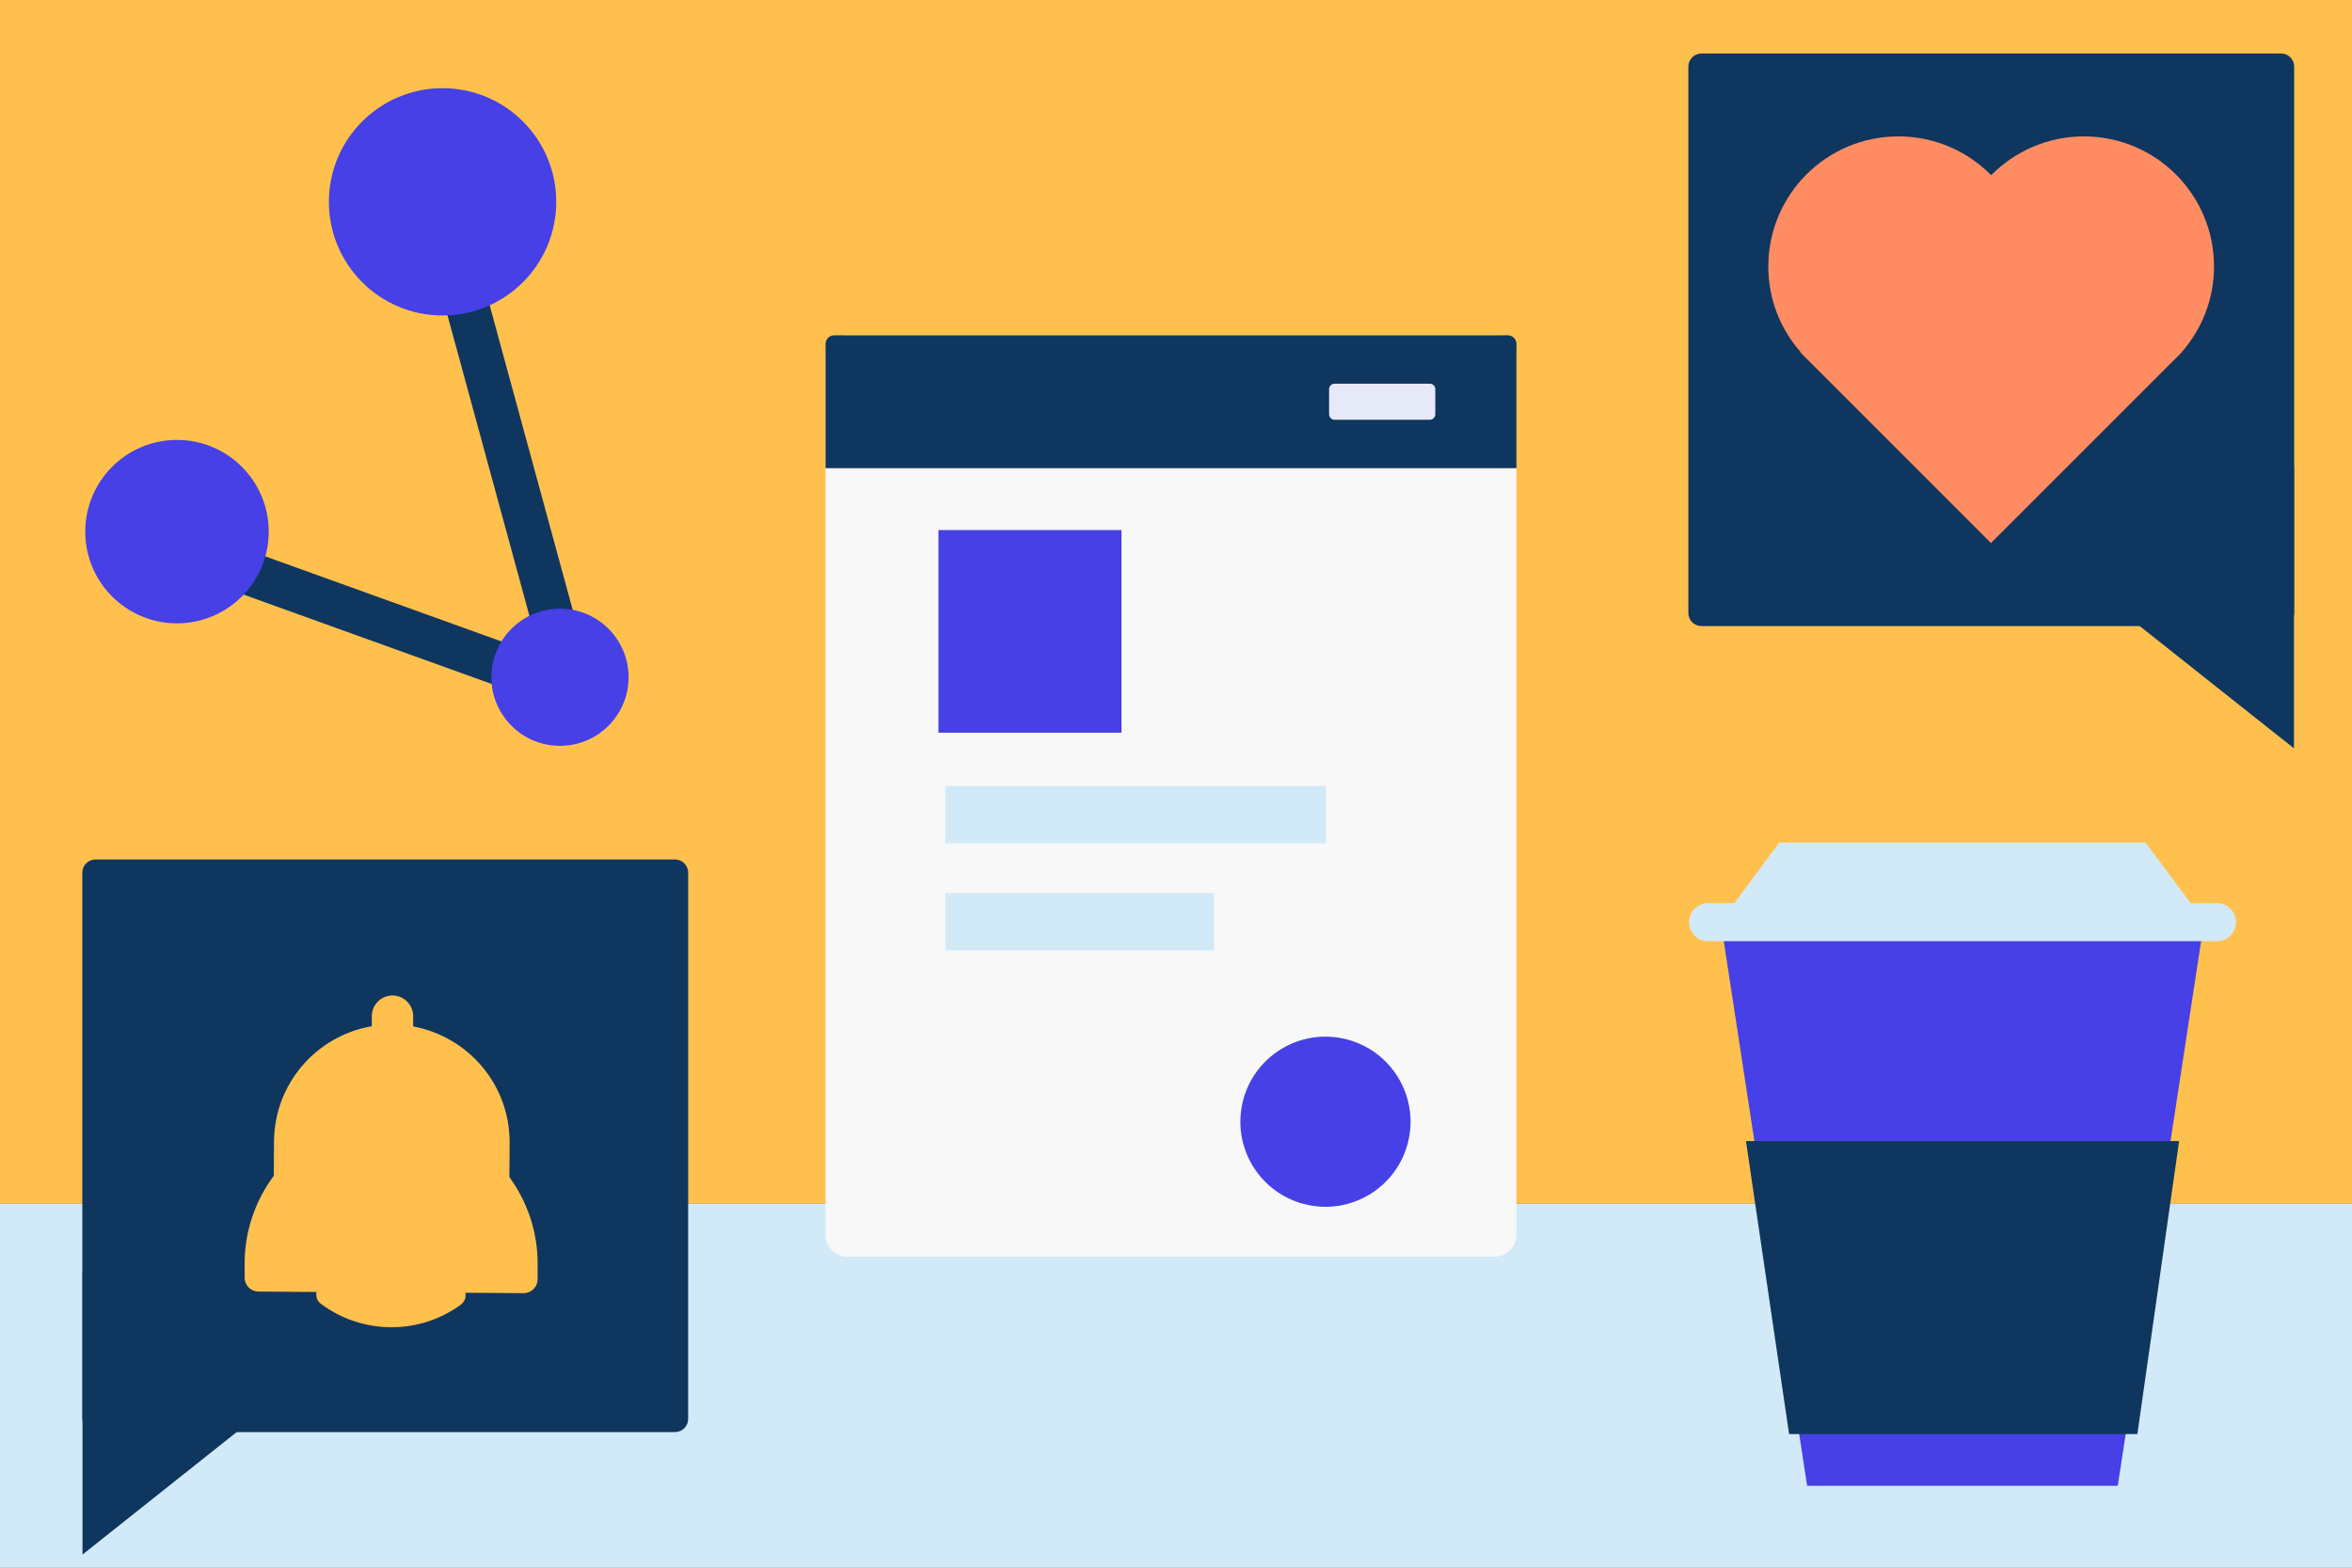
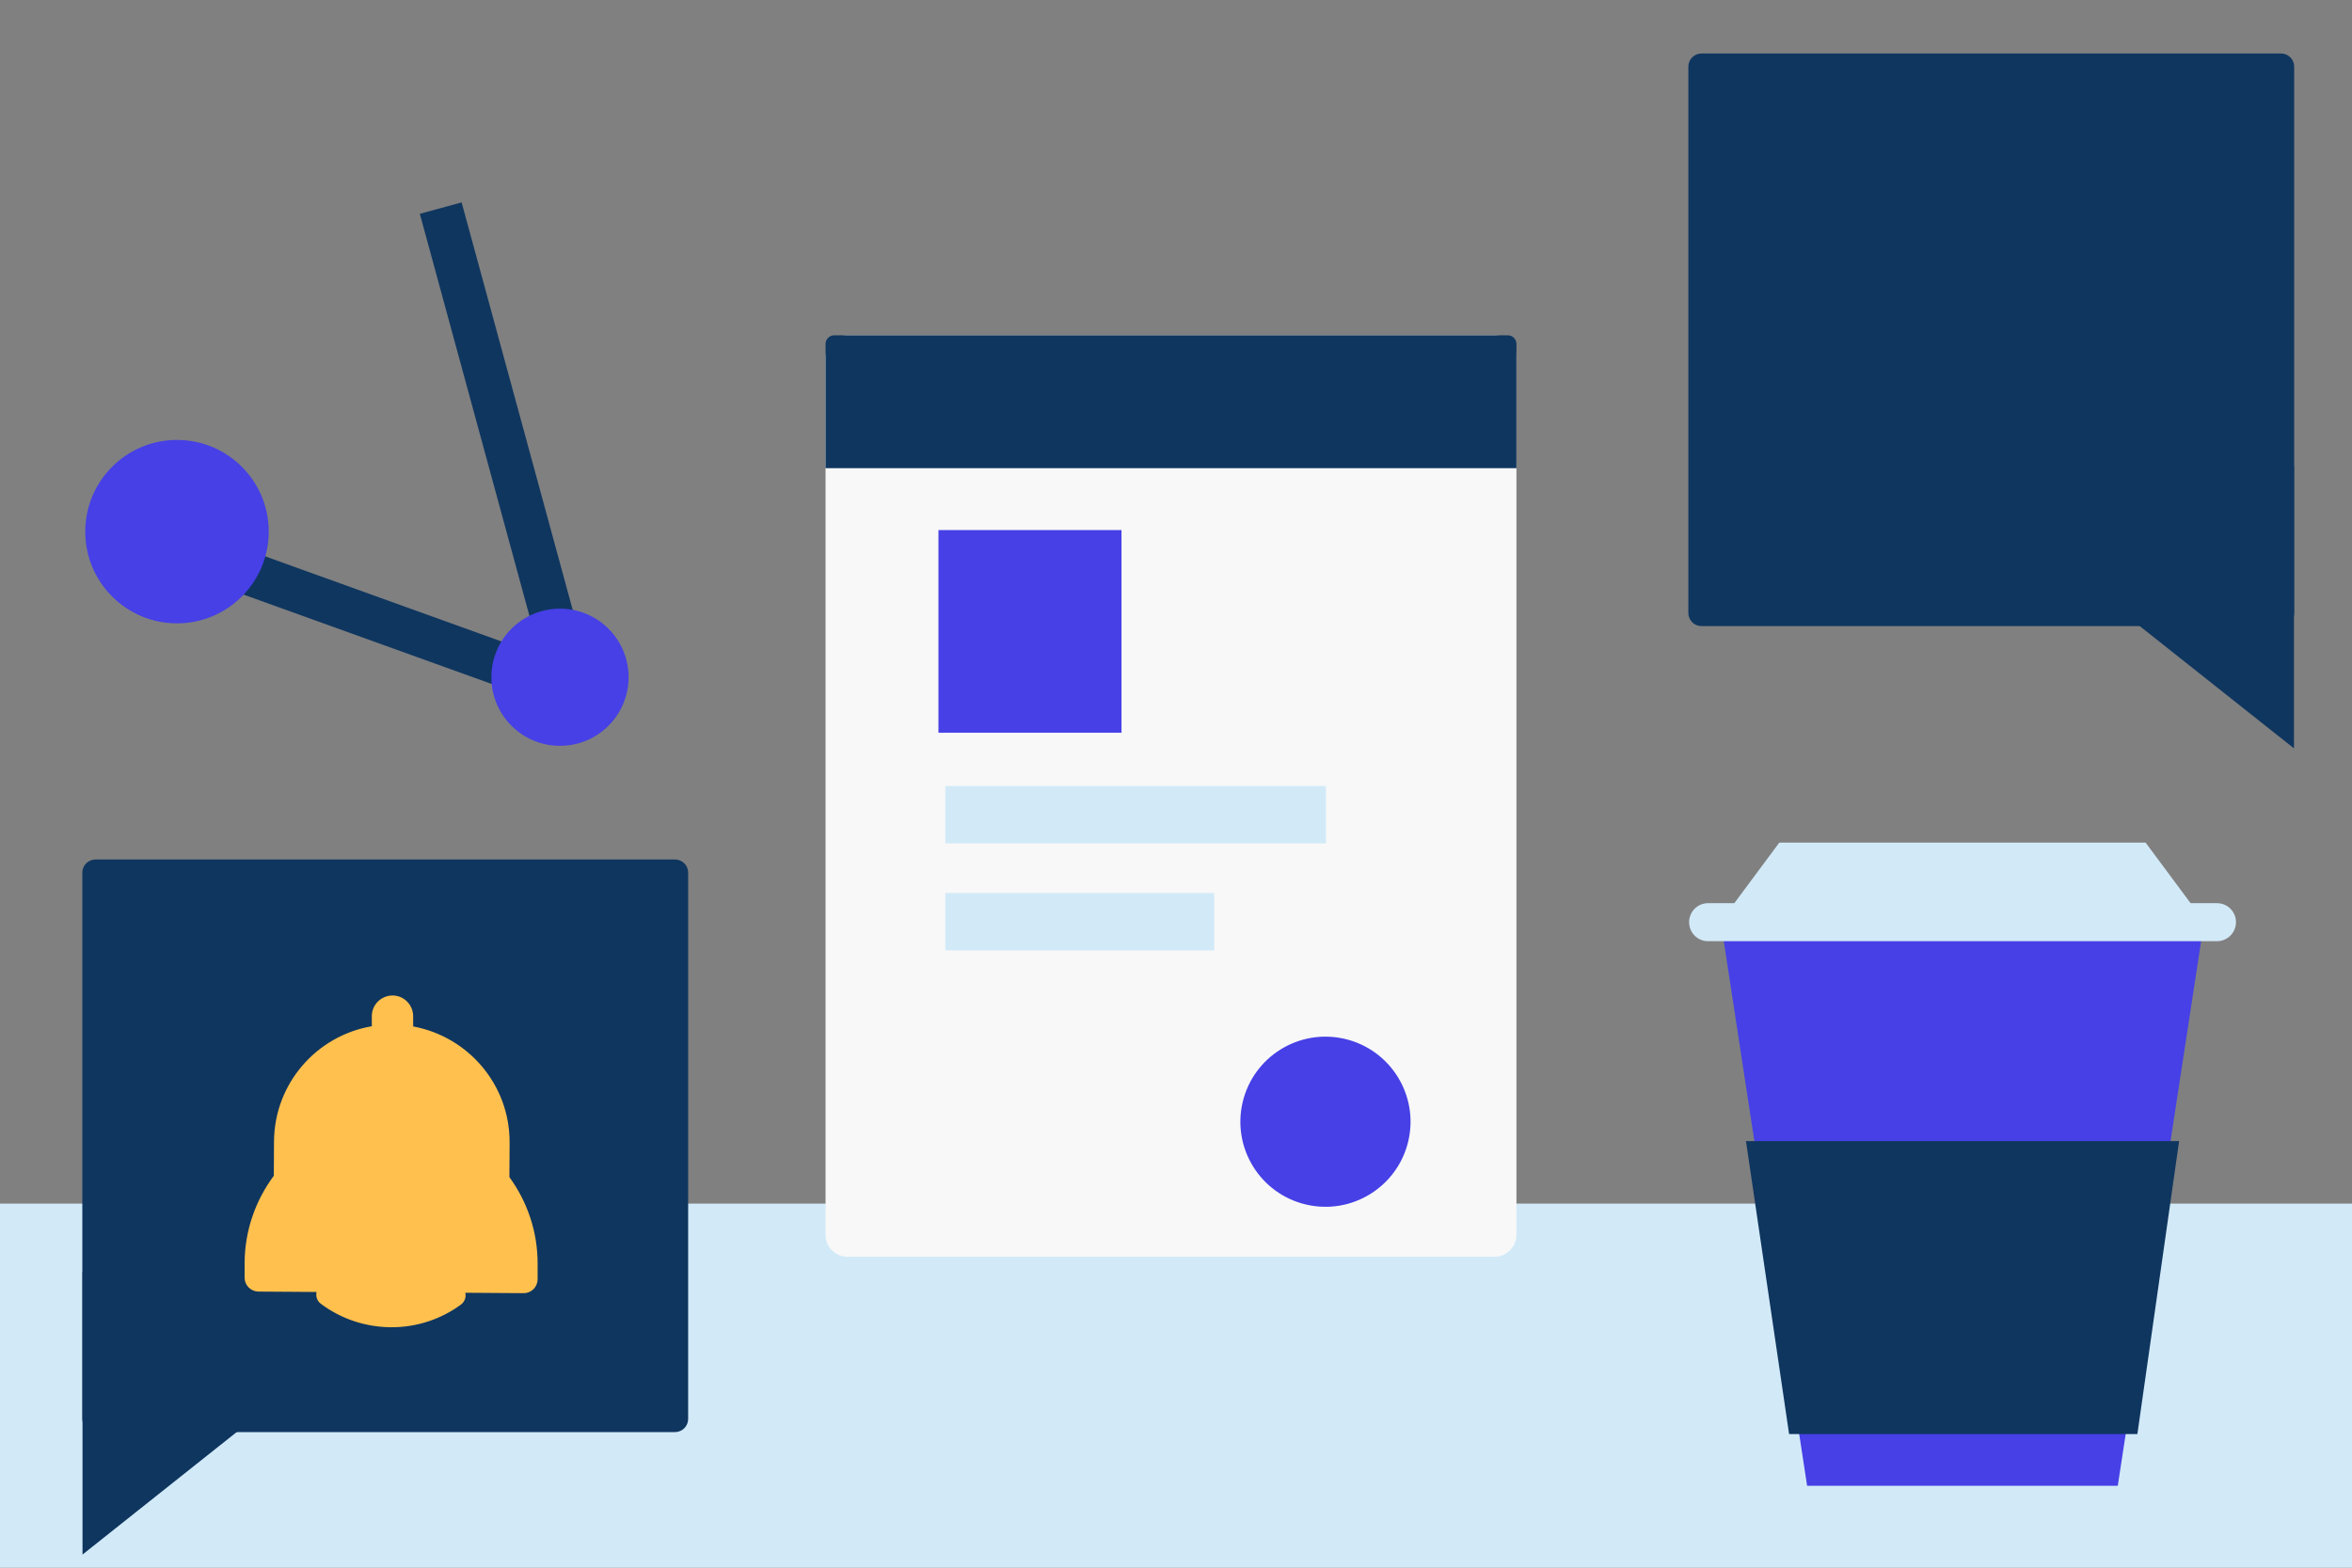
<svg xmlns="http://www.w3.org/2000/svg" version="1.1" id="Layer_1" x="0px" y="0px" viewBox="0 0 1200 800" style="enable-background:new 0 0 1200 800;" xml:space="preserve">
  <rect x="0" y="0" width="1200" height="800" fill="#808080" stroke="none" />
  <style type="text/css">
	.st0{display:none;}
	.st1{display:inline;opacity:0.6;fill:#FFCB27;enable-background:new    ;}
	.st2{fill:#D2EAF8;}
	.st3{fill:#FFC04E;}
	.st4{fill:#0F365F;}
	.st5{fill:#FF8C62;}
	.st6{fill:#4640E6;}
	.st7{fill:#F8F8F8;}
	.st8{fill:#E6E9F8;}
</style>
  <g id="don_x27_t_draw_here" class="st0">
    <rect x="-7.6" y="-29.5" class="st1" width="1244.9" height="220.3" />
    <rect x="-7.6" y="590.4" class="st1" width="1244.9" height="210.8" />
  </g>
  <rect x="-4.3" y="614.2" class="st2" width="1204.3" height="204" />
-   <rect x="-4.3" y="-4.4" class="st3" width="1204.3" height="618.6" />
  <path class="st4" d="M48.7,730.8h295.7c3.7,0,6.7-3,6.7-6.7V445.3c0-3.7-3-6.7-6.7-6.7H48.7c-3.7,0-6.7,3-6.7,6.7v278.8  C42.1,727.8,45.1,730.8,48.7,730.8z" />
  <polygon class="st4" points="42.1,649.1 42.1,793.3 149.2,708.2 " />
  <path class="st3" d="M274.3,645.2c0.1-16.6-5.3-32-14.4-44.5l0.1-17.5c0.2-29.6-21.1-54.2-49.2-59.4l0-5.2c0-5.8-4.7-10.6-10.5-10.6  c-5.8,0-10.6,4.7-10.6,10.5l0,5.2c-28.2,4.8-49.7,29.2-49.9,58.8l-0.1,17.5c0,0,0,0,0,0c-9.2,12.4-14.8,27.7-14.9,44.4l0,7.6  c0,3.9,3.1,7,7,7.1l29.7,0.2c-0.4,2.2,0.1,4.5,2.3,6.1c9.9,7.4,22.3,11.8,35.6,11.9c13.3,0.1,25.7-4.2,35.7-11.5  c2.1-1.6,2.8-3.9,2.3-6.1l29.8,0.2c3.9,0,7-3.1,7.1-7L274.3,645.2z" />
  <g>
    <path class="st4" d="M1163.7,319.5H868.1c-3.7,0-6.7-3-6.7-6.7V34c0-3.7,3-6.7,6.7-6.7h295.7c3.7,0,6.7,3,6.7,6.7v278.8   C1170.4,316.5,1167.4,319.5,1163.7,319.5z" />
-     <path class="st5" d="M1113.2,179.6c10.2-11.7,16.4-26.9,16.4-43.6c0-36.7-29.7-66.4-66.4-66.4c-18.5,0-35.2,7.6-47.3,19.8   c-12-12.2-28.8-19.8-47.3-19.8c-36.7,0-66.4,29.7-66.4,66.4c0,16.9,6.3,32.2,16.7,43.9l-0.3,0l2.9,2.9c0.1,0.1,0.2,0.2,0.3,0.3   l94,94l92.4-92.4c1.2-1.1,2.4-2.3,3.6-3.6l1.5-1.5L1113.2,179.6z" />
    <polygon class="st4" points="1170.4,237.8 1170.4,381.9 1063.2,296.9  " />
  </g>
  <g>
    <g>
      <rect x="246.9" y="101.7" transform="matrix(0.965 -0.263 0.263 0.965 -50.807 75.897)" class="st4" width="22.1" height="251.8" />
    </g>
    <g>
      <rect x="180.7" y="218.2" transform="matrix(0.339 -0.941 0.941 0.339 -170.537 389.334)" class="st4" width="22.1" height="195.6" />
    </g>
    <g>
      <circle class="st6" cx="285.7" cy="345.6" r="35" />
    </g>
    <g>
      <circle class="st6" cx="90.3" cy="271.3" r="46.8" />
    </g>
    <g>
-       <circle class="st6" cx="225.8" cy="103" r="58" />
-     </g>
+       </g>
  </g>
  <g id="Write_Review_2_">
    <g>
      <path class="st7" d="M762.5,641.3H432.4c-6.2,0-11.2-5-11.2-11.2V182.3c0-6.2,5-11.2,11.2-11.2h330.1c6.2,0,11.2,5,11.2,11.2    v447.7C773.7,636.3,768.7,641.3,762.5,641.3z" />
      <path class="st4" d="M773.7,238.9H421.2v-63.4c0-2.4,2-4.4,4.4-4.4h343.7c2.4,0,4.4,2,4.4,4.4V238.9z" />
-       <path class="st8" d="M729.5,214.2h-48.6c-1.5,0-2.8-1.2-2.8-2.8v-12.8c0-1.5,1.2-2.8,2.8-2.8h48.6c1.5,0,2.8,1.2,2.8,2.8v12.8    C732.3,212.9,731,214.2,729.5,214.2z" />
      <g>
        <rect x="478.8" y="270.5" class="st6" width="93.4" height="103.4" />
        <rect x="482.3" y="401.1" class="st2" width="194.2" height="29.3" />
        <rect x="482.3" y="455.7" class="st2" width="137.2" height="29.3" />
        <ellipse transform="matrix(0.227 -0.974 0.974 0.227 -34.62 1100.935)" class="st6" cx="676" cy="572.3" rx="43.4" ry="43.4" />
      </g>
    </g>
  </g>
  <g>
    <polygon class="st2" points="907.8,430 1094.7,430 1122.4,467.3 880.1,467.3  " />
    <g>
      <polygon class="st6" points="1124.5,470.6 878,470.6 922,758.2 1080.5,758.2   " />
      <path class="st2" d="M1131.1,480.3H871.5c-5.4,0-9.7-4.3-9.7-9.7l0,0c0-5.4,4.3-9.7,9.7-9.7h259.6c5.4,0,9.7,4.3,9.7,9.7l0,0    C1140.8,476,1136.4,480.3,1131.1,480.3z" />
    </g>
    <polygon class="st4" points="1111.8,582.3 890.8,582.3 912.8,731.8 1090.5,731.8  " />
  </g>
</svg>